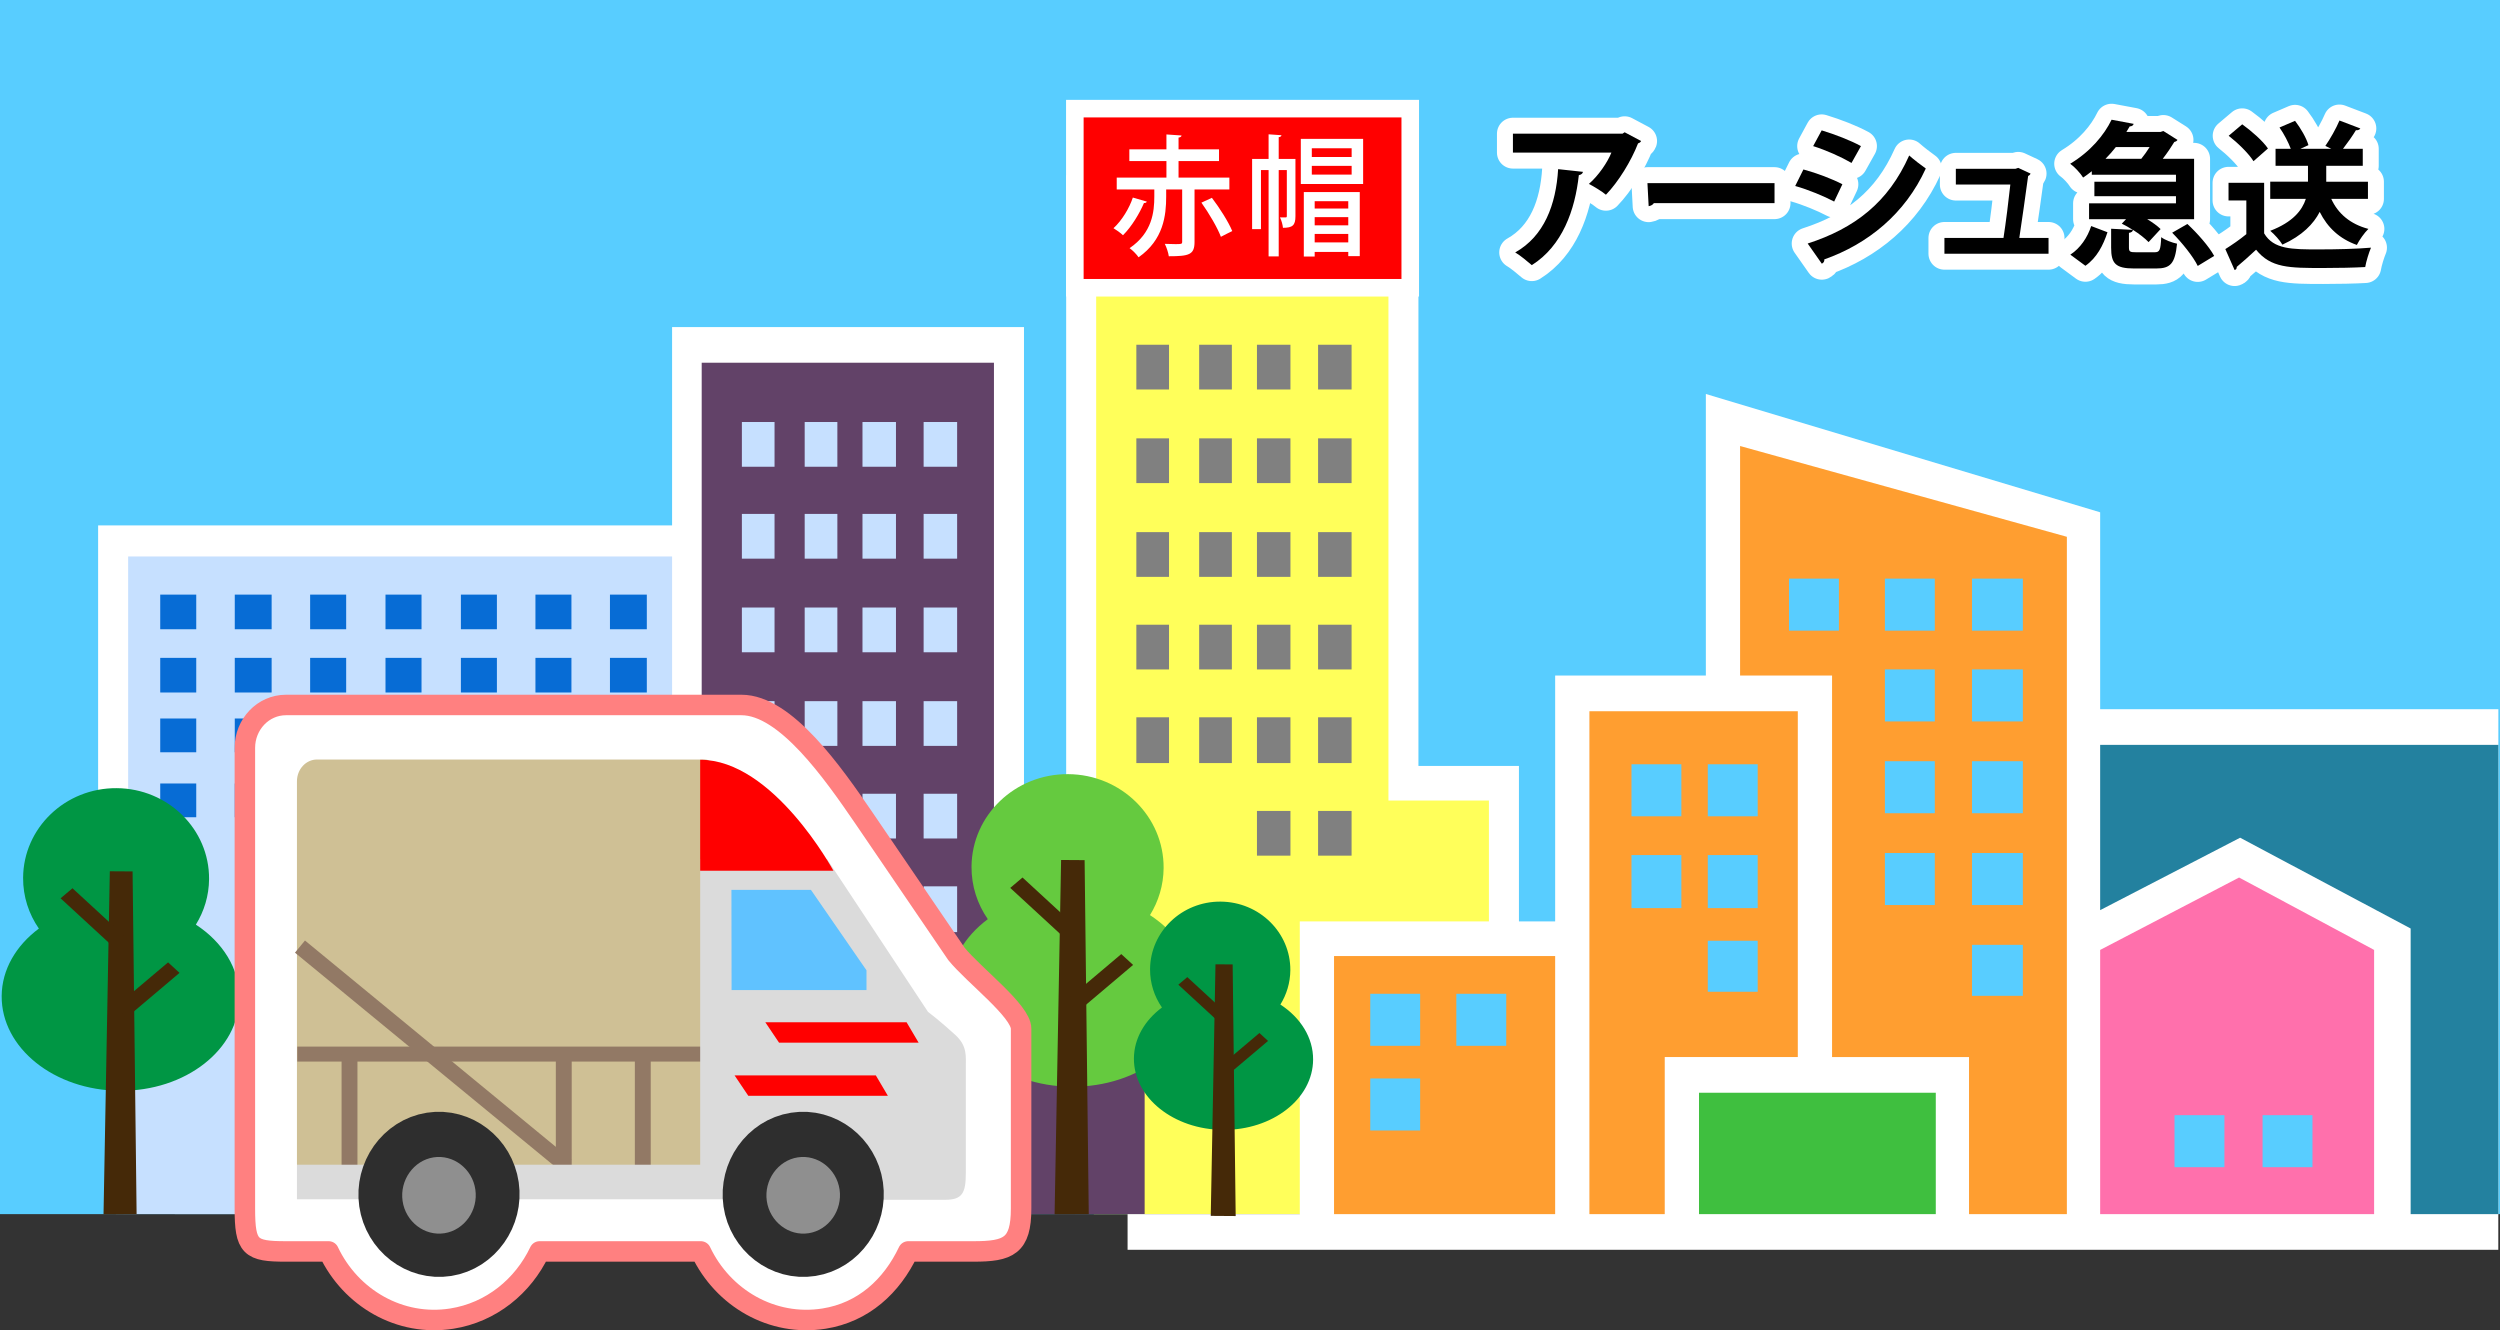
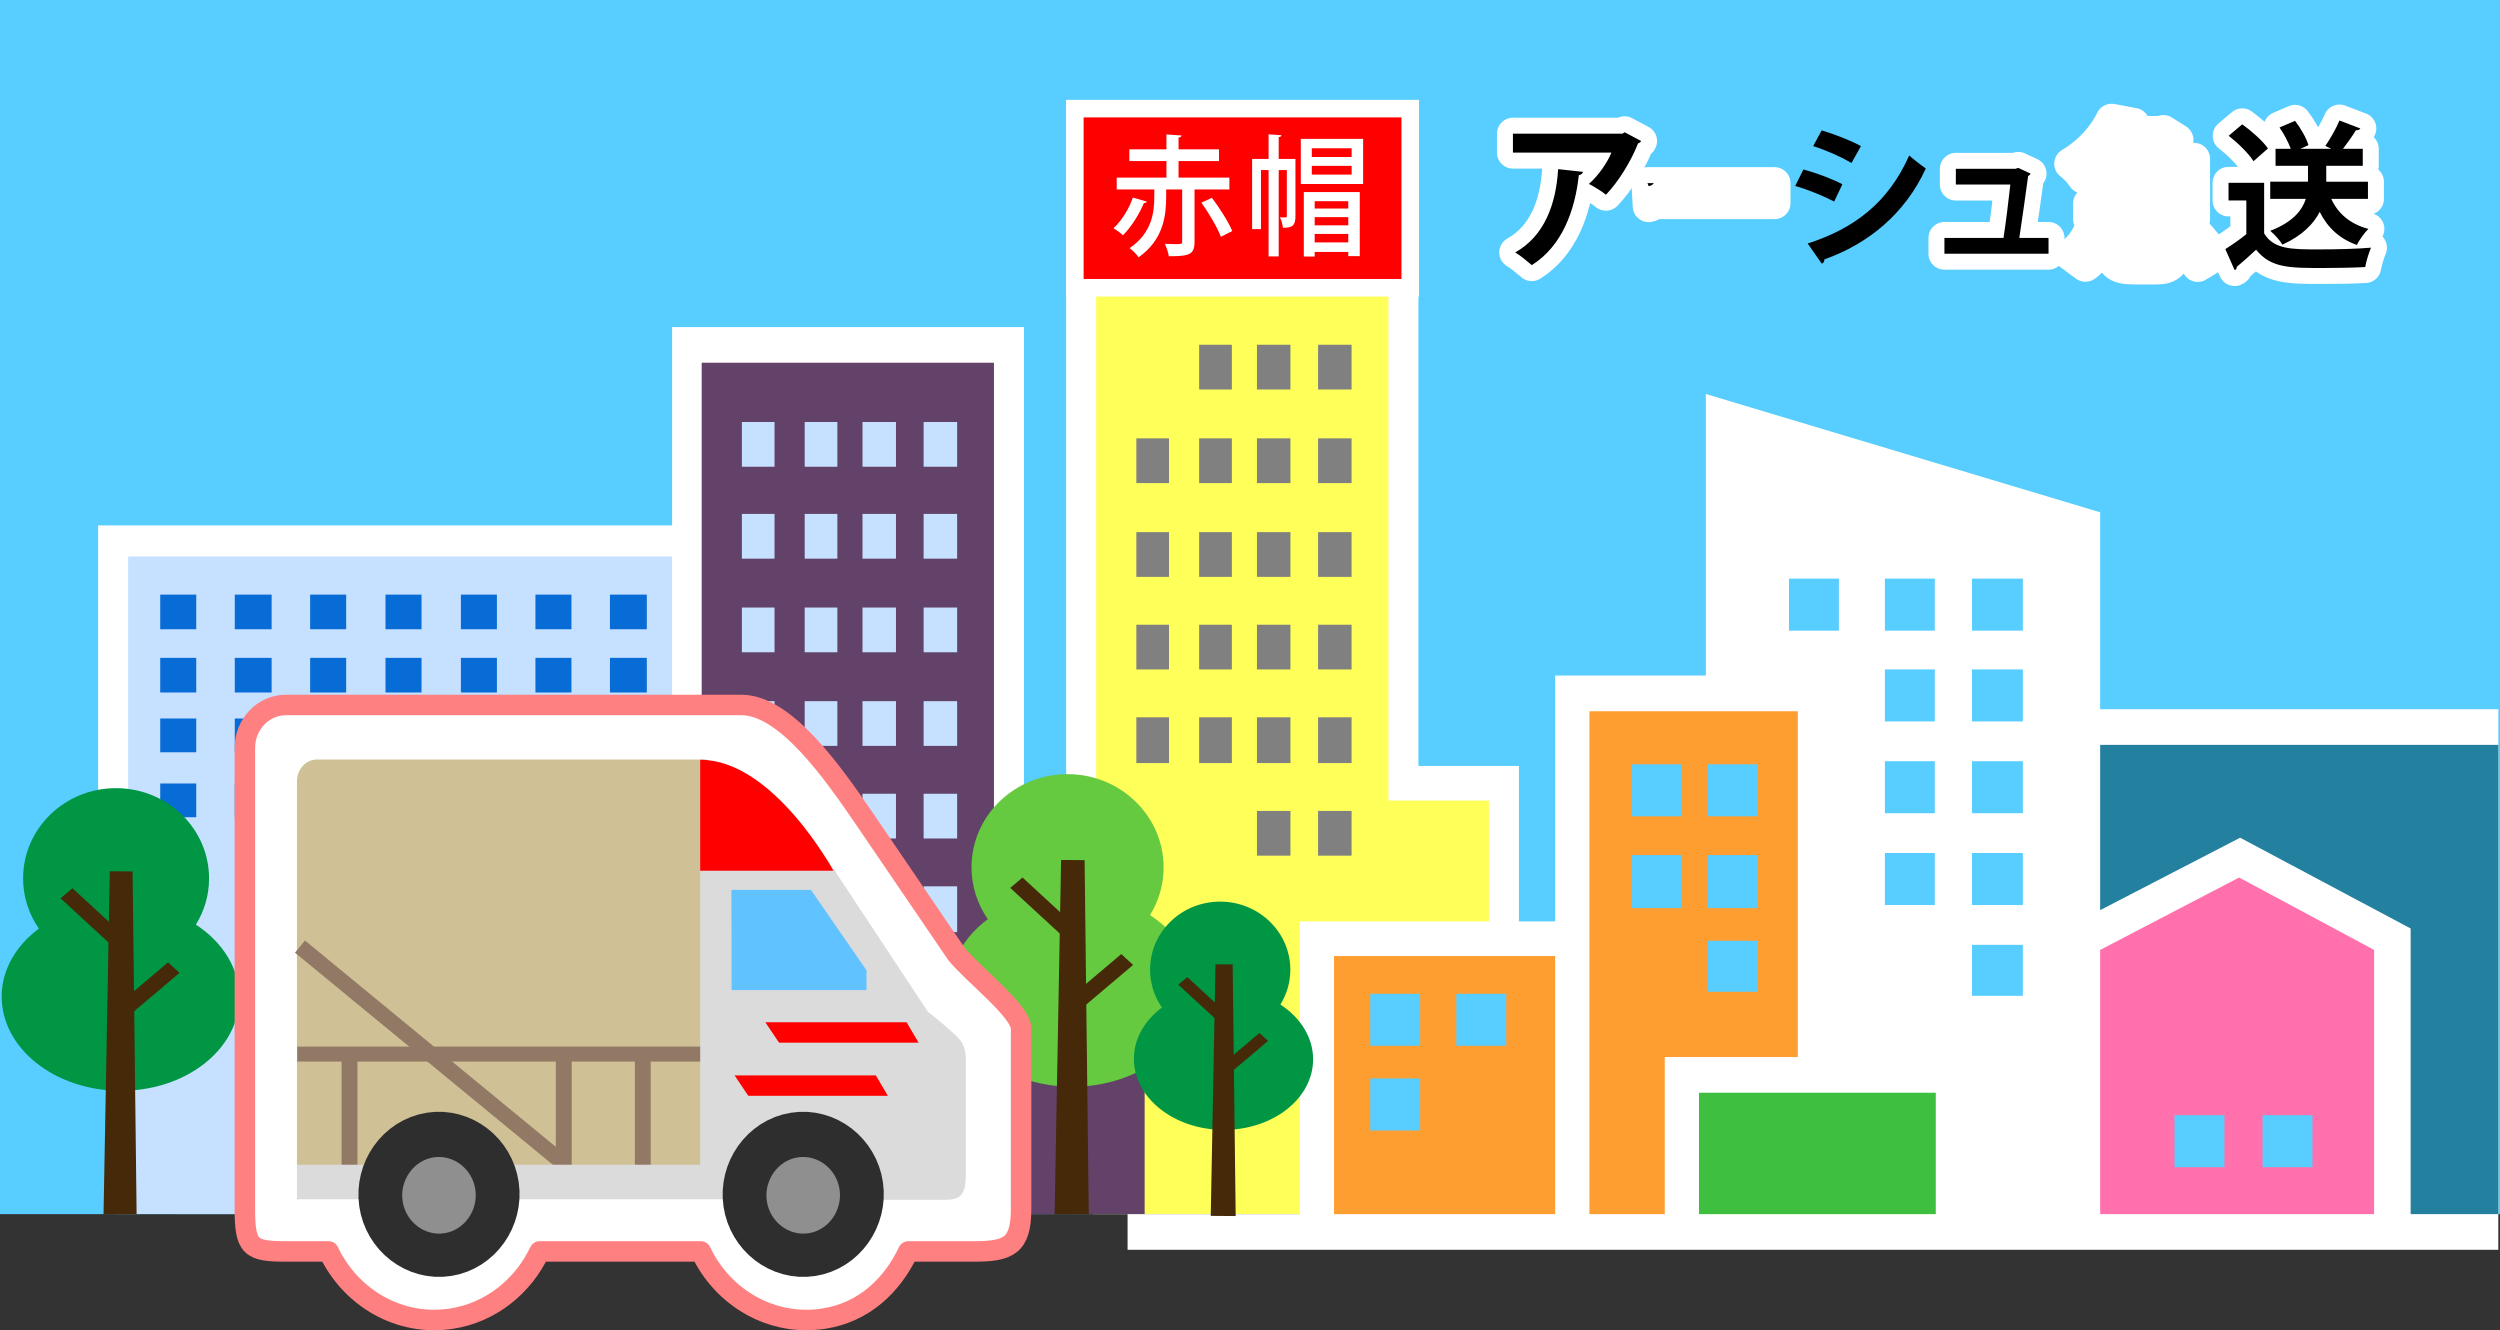
<svg xmlns="http://www.w3.org/2000/svg" xmlns:ns1="http://ns.adobe.com/AdobeIllustrator/10.0/" ns1:viewOrigin="-161.9346 590.6504" ns1:rulerOrigin="0 0" ns1:pageBounds="0 841.8896 320 0" width="637.418" height="339.171" viewBox="0 0 637.418 339.171" overflow="visible" enable-background="new 0 0 637.418 339.171" xml:space="preserve">
  <rect x="0" y="0" width="637.418" height="339.171" fill="#333333" stroke="none" />
  <g id="レイヤー_1" ns1:layer="yes" ns1:dimmedPercent="50" ns1:rgbTrio="#4F008000FFFF">
    <rect ns1:knockout="Off" fill="#58CDFF" width="637.418" height="309.562" />
    <polyline ns1:knockout="Off" fill-rule="evenodd" clip-rule="evenodd" fill="#FFFF5A" points="382.702,230.813 382.702,200.211      356.144,200.211 356.144,49.385 277.169,49.385 277.169,207.497 278.89,207.497 278.89,309.562 382.004,309.562 " />
    <polygon ns1:knockout="Off" fill-rule="evenodd" clip-rule="evenodd" fill="#C6E0FF" points="179.675,309.597 179.675,138.277      29.558,138.277 29.558,309.551 " />
    <polyline ns1:knockout="Off" fill-rule="evenodd" clip-rule="evenodd" fill="#624268" points="291.847,309.562 291.847,207.497      254.105,207.497 254.105,90.189 176.529,90.189 176.529,309.504 " />
    <g ns1:knockout="Off">
      <polygon ns1:knockout="Off" fill-rule="evenodd" clip-rule="evenodd" fill="#076CD5" points="50.036,183.193 40.854,183.193       40.854,191.804 50.036,191.804 50.036,183.193 " />
      <polygon ns1:knockout="Off" fill-rule="evenodd" clip-rule="evenodd" fill="#076CD5" points="50.036,167.734 40.854,167.734       40.854,176.564 50.036,176.564 50.036,167.734 " />
      <polygon ns1:knockout="Off" fill-rule="evenodd" clip-rule="evenodd" fill="#076CD5" points="50.036,151.607 40.854,151.607       40.854,160.438 50.036,160.438 50.036,151.607 " />
      <polygon ns1:knockout="Off" fill-rule="evenodd" clip-rule="evenodd" fill="#076CD5" points="50.036,199.764 40.854,199.764       40.854,208.371 50.036,208.371 50.036,199.764 " />
      <polygon ns1:knockout="Off" fill-rule="evenodd" clip-rule="evenodd" fill="#076CD5" points="69.256,183.193 59.859,183.193       59.859,191.804 69.256,191.804 69.256,183.193 " />
      <polygon ns1:knockout="Off" fill-rule="evenodd" clip-rule="evenodd" fill="#076CD5" points="69.256,167.734 59.859,167.734       59.859,176.564 69.256,176.564 69.256,167.734 " />
      <polygon ns1:knockout="Off" fill-rule="evenodd" clip-rule="evenodd" fill="#076CD5" points="69.256,151.607 59.859,151.607       59.859,160.438 69.256,160.438 69.256,151.607 " />
      <polygon ns1:knockout="Off" fill-rule="evenodd" clip-rule="evenodd" fill="#076CD5" points="69.256,199.764 59.859,199.764       59.859,208.371 69.256,208.371 69.256,199.764 " />
      <polygon ns1:knockout="Off" fill-rule="evenodd" clip-rule="evenodd" fill="#076CD5" points="88.261,183.193 79.075,183.193       79.075,191.804 88.261,191.804 88.261,183.193 " />
      <polygon ns1:knockout="Off" fill-rule="evenodd" clip-rule="evenodd" fill="#076CD5" points="88.261,167.734 79.075,167.734       79.075,176.564 88.261,176.564 88.261,167.734 " />
      <polygon ns1:knockout="Off" fill-rule="evenodd" clip-rule="evenodd" fill="#076CD5" points="88.261,151.607 79.075,151.607       79.075,160.438 88.261,160.438 88.261,151.607 " />
      <polygon ns1:knockout="Off" fill-rule="evenodd" clip-rule="evenodd" fill="#076CD5" points="88.261,199.764 79.075,199.764       79.075,208.371 88.261,208.371 88.261,199.764 " />
-       <polygon ns1:knockout="Off" fill-rule="evenodd" clip-rule="evenodd" fill="#076CD5" points="107.475,183.193 98.291,183.193       98.291,191.804 107.475,191.804 107.475,183.193 " />
      <polygon ns1:knockout="Off" fill-rule="evenodd" clip-rule="evenodd" fill="#076CD5" points="107.475,167.734 98.291,167.734       98.291,176.564 107.475,176.564 107.475,167.734 " />
      <polygon ns1:knockout="Off" fill-rule="evenodd" clip-rule="evenodd" fill="#076CD5" points="107.475,151.607 98.291,151.607       98.291,160.438 107.475,160.438 107.475,151.607 " />
      <polygon ns1:knockout="Off" fill-rule="evenodd" clip-rule="evenodd" fill="#076CD5" points="107.475,199.764 98.291,199.764       98.291,208.371 107.475,208.371 107.475,199.764 " />
      <polygon ns1:knockout="Off" fill-rule="evenodd" clip-rule="evenodd" fill="#076CD5" points="126.693,183.193 117.513,183.193       117.513,191.804 126.693,191.804 126.693,183.193 " />
      <polygon ns1:knockout="Off" fill-rule="evenodd" clip-rule="evenodd" fill="#076CD5" points="126.693,167.734 117.513,167.734       117.513,176.564 126.693,176.564 126.693,167.734 " />
      <polygon ns1:knockout="Off" fill-rule="evenodd" clip-rule="evenodd" fill="#076CD5" points="126.693,151.607 117.513,151.607       117.513,160.438 126.693,160.438 126.693,151.607 " />
      <polygon ns1:knockout="Off" fill-rule="evenodd" clip-rule="evenodd" fill="#076CD5" points="126.693,199.764 117.513,199.764       117.513,208.371 126.693,208.371 126.693,199.764 " />
      <polygon ns1:knockout="Off" fill-rule="evenodd" clip-rule="evenodd" fill="#076CD5" points="145.697,183.193 136.52,183.193       136.52,191.804 145.697,191.804 145.697,183.193 " />
      <polygon ns1:knockout="Off" fill-rule="evenodd" clip-rule="evenodd" fill="#076CD5" points="145.697,167.734 136.52,167.734       136.52,176.564 145.697,176.564 145.697,167.734 " />
      <polygon ns1:knockout="Off" fill-rule="evenodd" clip-rule="evenodd" fill="#076CD5" points="145.697,151.607 136.52,151.607       136.52,160.438 145.697,160.438 145.697,151.607 " />
      <polygon ns1:knockout="Off" fill-rule="evenodd" clip-rule="evenodd" fill="#076CD5" points="145.697,199.764 136.52,199.764       136.52,208.371 145.697,208.371 145.697,199.764 " />
      <polygon ns1:knockout="Off" fill-rule="evenodd" clip-rule="evenodd" fill="#076CD5" points="164.918,183.193 155.519,183.193       155.519,191.804 164.918,191.804 164.918,183.193 " />
      <polygon ns1:knockout="Off" fill-rule="evenodd" clip-rule="evenodd" fill="#076CD5" points="164.918,167.734 155.519,167.734       155.519,176.564 164.918,176.564 164.918,167.734 " />
      <polygon ns1:knockout="Off" fill-rule="evenodd" clip-rule="evenodd" fill="#076CD5" points="164.918,151.607 155.519,151.607       155.519,160.438 164.918,160.438 164.918,151.607 " />
      <polygon ns1:knockout="Off" fill-rule="evenodd" clip-rule="evenodd" fill="#076CD5" points="164.918,199.764 155.519,199.764       155.519,208.371 164.918,208.371 164.918,199.764 " />
      <polyline ns1:knockout="Off" fill-rule="evenodd" clip-rule="evenodd" fill="#FFFFFF" points="32.671,218.979 32.671,141.886       177.886,141.886 177.397,133.955 25.018,133.955 25.018,224.719 " />
    </g>
    <g ns1:knockout="Off">
      <polygon ns1:knockout="Off" fill-rule="evenodd" clip-rule="evenodd" fill="#C6E0FF" points="213.5,119.004 213.5,107.599       205.168,107.599 205.168,119.004 213.5,119.004 " />
      <polygon ns1:knockout="Off" fill-rule="evenodd" clip-rule="evenodd" fill="#C6E0FF" points="228.442,119.004 228.442,107.599       219.905,107.599 219.905,119.004 228.442,119.004 " />
      <polygon ns1:knockout="Off" fill-rule="evenodd" clip-rule="evenodd" fill="#C6E0FF" points="244.036,119.004 244.036,107.599       235.493,107.599 235.493,119.004 244.036,119.004 " />
      <polygon ns1:knockout="Off" fill-rule="evenodd" clip-rule="evenodd" fill="#C6E0FF" points="197.482,119.004 197.482,107.599       189.155,107.599 189.155,119.004 197.482,119.004 " />
      <polygon ns1:knockout="Off" fill-rule="evenodd" clip-rule="evenodd" fill="#C6E0FF" points="213.5,142.439 213.5,131.031       205.168,131.031 205.168,142.439 213.5,142.439 " />
      <polygon ns1:knockout="Off" fill-rule="evenodd" clip-rule="evenodd" fill="#C6E0FF" points="228.442,142.439 228.442,131.031       219.905,131.031 219.905,142.439 228.442,142.439 " />
      <polygon ns1:knockout="Off" fill-rule="evenodd" clip-rule="evenodd" fill="#C6E0FF" points="244.036,142.439 244.036,131.031       235.493,131.031 235.493,142.439 244.036,142.439 " />
      <polygon ns1:knockout="Off" fill-rule="evenodd" clip-rule="evenodd" fill="#C6E0FF" points="197.482,142.439 197.482,131.031       189.155,131.031 189.155,142.439 197.482,142.439 " />
      <polygon ns1:knockout="Off" fill-rule="evenodd" clip-rule="evenodd" fill="#C6E0FF" points="213.5,166.308 213.5,154.899       205.168,154.899 205.168,166.308 213.5,166.308 " />
      <polygon ns1:knockout="Off" fill-rule="evenodd" clip-rule="evenodd" fill="#C6E0FF" points="228.442,166.308 228.442,154.899       219.905,154.899 219.905,166.308 228.442,166.308 " />
      <polygon ns1:knockout="Off" fill-rule="evenodd" clip-rule="evenodd" fill="#C6E0FF" points="244.036,166.308 244.036,154.899       235.493,154.899 235.493,166.308 244.036,166.308 " />
      <polygon ns1:knockout="Off" fill-rule="evenodd" clip-rule="evenodd" fill="#C6E0FF" points="197.482,166.308 197.482,154.899       189.155,154.899 189.155,166.308 197.482,166.308 " />
      <polygon ns1:knockout="Off" fill-rule="evenodd" clip-rule="evenodd" fill="#C6E0FF" points="213.5,190.177 213.5,178.773       205.168,178.773 205.168,190.177 213.5,190.177 " />
      <polygon ns1:knockout="Off" fill-rule="evenodd" clip-rule="evenodd" fill="#C6E0FF" points="228.442,190.177 228.442,178.773       219.905,178.773 219.905,190.177 228.442,190.177 " />
      <polygon ns1:knockout="Off" fill-rule="evenodd" clip-rule="evenodd" fill="#C6E0FF" points="244.036,190.177 244.036,178.773       235.493,178.773 235.493,190.177 244.036,190.177 " />
      <polygon ns1:knockout="Off" fill-rule="evenodd" clip-rule="evenodd" fill="#C6E0FF" points="197.482,190.177 197.482,178.773       189.155,178.773 189.155,190.177 197.482,190.177 " />
      <polygon ns1:knockout="Off" fill-rule="evenodd" clip-rule="evenodd" fill="#C6E0FF" points="213.5,213.786 213.5,202.381       205.168,202.381 205.168,213.786 213.5,213.786 " />
      <polygon ns1:knockout="Off" fill-rule="evenodd" clip-rule="evenodd" fill="#C6E0FF" points="228.442,213.786 228.442,202.381       219.905,202.381 219.905,213.786 228.442,213.786 " />
      <polygon ns1:knockout="Off" fill-rule="evenodd" clip-rule="evenodd" fill="#C6E0FF" points="244.036,213.786 244.036,202.381       235.493,202.381 235.493,213.786 244.036,213.786 " />
      <polygon ns1:knockout="Off" fill-rule="evenodd" clip-rule="evenodd" fill="#C6E0FF" points="197.482,213.786 197.482,202.381       189.155,202.381 189.155,213.786 197.482,213.786 " />
      <polygon ns1:knockout="Off" fill-rule="evenodd" clip-rule="evenodd" fill="#C6E0FF" points="213.5,237.656 213.5,225.986       205.168,225.986 205.168,237.656 213.5,237.656 " />
      <polygon ns1:knockout="Off" fill-rule="evenodd" clip-rule="evenodd" fill="#C6E0FF" points="228.442,237.656 228.442,225.986       219.905,225.986 219.905,237.656 228.442,237.656 " />
      <polygon ns1:knockout="Off" fill-rule="evenodd" clip-rule="evenodd" fill="#C6E0FF" points="244.036,237.656 244.036,225.986       235.493,225.986 235.493,237.656 244.036,237.656 " />
      <polygon ns1:knockout="Off" fill-rule="evenodd" clip-rule="evenodd" fill="#C6E0FF" points="197.482,237.656 197.482,225.986       189.155,225.986 189.155,237.656 197.482,237.656 " />
      <polygon ns1:knockout="Off" fill-rule="evenodd" clip-rule="evenodd" fill="#FFFFFF" points="171.361,83.396 171.361,309.597       178.908,309.597 178.908,92.48 253.426,92.48 253.426,309.562 261.082,309.562 261.082,83.396 " />
    </g>
    <polygon ns1:knockout="Off" fill-rule="evenodd" clip-rule="evenodd" fill="#808080" points="314.082,99.307 314.082,87.897      305.747,87.897 305.747,99.307 314.082,99.307 " />
    <polygon ns1:knockout="Off" fill-rule="evenodd" clip-rule="evenodd" fill="#808080" points="329.021,99.307 329.021,87.897      320.482,87.897 320.482,99.307 329.021,99.307 " />
    <polygon ns1:knockout="Off" fill-rule="evenodd" clip-rule="evenodd" fill="#808080" points="344.609,99.307 344.609,87.897      336.068,87.897 336.068,99.307 344.609,99.307 " />
-     <polygon ns1:knockout="Off" fill-rule="evenodd" clip-rule="evenodd" fill="#808080" points="298.062,99.307 298.062,87.897      289.732,87.897 289.732,99.307 298.062,99.307 " />
    <polygon ns1:knockout="Off" fill-rule="evenodd" clip-rule="evenodd" fill="#808080" points="314.082,123.174 314.082,111.766      305.747,111.766 305.747,123.174 314.082,123.174 " />
    <polygon ns1:knockout="Off" fill-rule="evenodd" clip-rule="evenodd" fill="#808080" points="329.021,123.174 329.021,111.766      320.482,111.766 320.482,123.174 329.021,123.174 " />
    <polygon ns1:knockout="Off" fill-rule="evenodd" clip-rule="evenodd" fill="#808080" points="344.609,123.174 344.609,111.766      336.068,111.766 336.068,123.174 344.609,123.174 " />
    <polygon ns1:knockout="Off" fill-rule="evenodd" clip-rule="evenodd" fill="#808080" points="298.062,123.174 298.062,111.766      289.732,111.766 289.732,123.174 298.062,123.174 " />
    <polygon ns1:knockout="Off" fill-rule="evenodd" clip-rule="evenodd" fill="#808080" points="314.082,147.081 314.082,135.676      305.747,135.676 305.747,147.081 314.082,147.081 " />
    <polygon ns1:knockout="Off" fill-rule="evenodd" clip-rule="evenodd" fill="#808080" points="329.021,147.081 329.021,135.676      320.482,135.676 320.482,147.081 329.021,147.081 " />
    <polygon ns1:knockout="Off" fill-rule="evenodd" clip-rule="evenodd" fill="#808080" points="344.609,147.081 344.609,135.676      336.068,135.676 336.068,147.081 344.609,147.081 " />
    <polygon ns1:knockout="Off" fill-rule="evenodd" clip-rule="evenodd" fill="#808080" points="298.062,147.081 298.062,135.676      289.732,135.676 289.732,147.081 298.062,147.081 " />
    <polygon ns1:knockout="Off" fill-rule="evenodd" clip-rule="evenodd" fill="#808080" points="314.082,170.688 314.082,159.282      305.747,159.282 305.747,170.688 314.082,170.688 " />
    <polygon ns1:knockout="Off" fill-rule="evenodd" clip-rule="evenodd" fill="#808080" points="329.021,170.688 329.021,159.282      320.482,159.282 320.482,170.688 329.021,170.688 " />
    <polygon ns1:knockout="Off" fill-rule="evenodd" clip-rule="evenodd" fill="#808080" points="344.609,170.688 344.609,159.282      336.068,159.282 336.068,170.688 344.609,170.688 " />
    <polygon ns1:knockout="Off" fill-rule="evenodd" clip-rule="evenodd" fill="#808080" points="298.062,170.688 298.062,159.282      289.732,159.282 289.732,170.688 298.062,170.688 " />
    <polygon ns1:knockout="Off" fill-rule="evenodd" clip-rule="evenodd" fill="#808080" points="314.082,194.559 314.082,182.888      305.747,182.888 305.747,194.559 314.082,194.559 " />
    <polygon ns1:knockout="Off" fill-rule="evenodd" clip-rule="evenodd" fill="#808080" points="329.021,194.559 329.021,182.888      320.482,182.888 320.482,194.559 329.021,194.559 " />
    <polygon ns1:knockout="Off" fill-rule="evenodd" clip-rule="evenodd" fill="#808080" points="344.609,194.559 344.609,182.888      336.068,182.888 336.068,194.559 344.609,194.559 " />
    <polygon ns1:knockout="Off" fill-rule="evenodd" clip-rule="evenodd" fill="#808080" points="298.062,194.559 298.062,182.888      289.732,182.888 289.732,194.559 298.062,194.559 " />
    <polygon ns1:knockout="Off" fill-rule="evenodd" clip-rule="evenodd" fill="#808080" points="329.021,218.162 329.021,206.762      320.482,206.762 320.482,218.162 329.021,218.162 " />
    <polygon ns1:knockout="Off" fill-rule="evenodd" clip-rule="evenodd" fill="#808080" points="344.609,218.162 344.609,206.762      336.068,206.762 336.068,218.162 344.609,218.162 " />
    <polygon ns1:knockout="Off" fill-rule="evenodd" clip-rule="evenodd" fill="#FFFFFF" points="361.655,195.317 361.655,44.669      271.837,44.669 271.837,207.967 279.487,207.967 279.487,53.757 354.007,53.757 354.007,200.659 354.007,204.106 356.78,204.106      379.625,204.106 379.625,238.592 387.28,238.592 387.28,195.29 361.657,195.29 " />
    <g>
      <path ns1:knockout="Off" fill-rule="evenodd" clip-rule="evenodd" fill="#009644" d="M49.943,235.75      c2.1-3.405,3.333-7.366,3.363-11.617c0.083-12.705-10.47-23.084-23.557-23.178c-13.094-0.091-23.773,10.13-23.858,22.842      c-0.033,4.792,1.454,9.253,4.018,12.959c-5.793,4.314-9.436,10.415-9.483,17.213C0.341,267.188,13.831,278,30.559,278.115      c16.735,0.117,30.364-10.504,30.451-23.719C61.057,246.904,56.737,240.186,49.943,235.75z" />
      <polygon ns1:knockout="Off" fill-rule="evenodd" clip-rule="evenodd" fill="#452908" points="34.83,309.585 26.395,309.597       28,222.145 33.804,222.183 " />
      <polygon ns1:knockout="Off" fill-rule="evenodd" clip-rule="evenodd" fill="#452908" points="31.462,238.431 28.427,240.996       15.444,229.039 18.479,226.472 " />
      <polygon ns1:knockout="Off" fill-rule="evenodd" clip-rule="evenodd" fill="#452908" points="32.25,259.483 29.332,256.79       42.854,245.372 45.778,248.049 " />
    </g>
    <g>
      <path ns1:knockout="Off" fill-rule="evenodd" clip-rule="evenodd" fill="#65CA3F" d="M293.21,233.32      c2.168-3.518,3.442-7.608,3.474-12c0.084-13.122-10.815-23.843-24.332-23.939c-13.525-0.095-24.555,10.462-24.645,23.593      c-0.033,4.95,1.504,9.559,4.15,13.385c-5.984,4.457-9.745,10.759-9.792,17.78c-0.088,13.653,13.847,24.82,31.123,24.94      c17.287,0.121,31.365-10.849,31.454-24.499C304.689,244.842,300.228,237.902,293.21,233.32z" />
      <polygon ns1:knockout="Off" fill-rule="evenodd" clip-rule="evenodd" fill="#452908" points="277.599,309.585 268.886,309.597       270.546,219.267 276.54,219.307 " />
      <polygon ns1:knockout="Off" fill-rule="evenodd" clip-rule="evenodd" fill="#452908" points="274.122,236.088 270.985,238.739       257.574,226.388 260.71,223.736 " />
      <polygon ns1:knockout="Off" fill-rule="evenodd" clip-rule="evenodd" fill="#452908" points="274.936,257.836 271.922,255.054       285.886,243.259 288.905,246.024 " />
    </g>
    <g>
      <polyline ns1:knockout="Off" fill-rule="evenodd" clip-rule="evenodd" fill="#FFFFFF" points="535.47,318.664 614.051,318.664       614.051,318.664 636.986,318.664 636.986,309.563 637,309.563 637,180.816 535.47,180.816 535.47,130.623 434.936,100.454       434.936,172.239 396.514,172.239 396.514,234.918 331.402,234.918 331.402,309.563 287.496,309.563 287.496,318.664       526.984,318.664 " />
      <polygon ns1:knockout="Off" fill-rule="evenodd" clip-rule="evenodd" fill="#FF9E30" points="396.514,309.563 340.136,309.563       340.136,243.761 396.514,243.761 396.514,309.563 " />
      <polygon ns1:knockout="Off" fill-rule="evenodd" clip-rule="evenodd" fill="#3FBF3F" points="433.189,278.612 493.561,278.612       493.561,309.563 433.189,309.563 433.189,278.612 " />
      <polygon ns1:knockout="Off" fill-rule="evenodd" clip-rule="evenodd" fill="#FF9E30" points="458.38,181.342 458.38,269.51       424.454,269.51 424.454,309.563 405.246,309.563 405.246,181.342 458.38,181.342 " />
-       <polygon ns1:knockout="Off" fill-rule="evenodd" clip-rule="evenodd" fill="#FF9E30" points="526.984,309.563 502.036,309.563       502.036,269.51 467.115,269.51 467.115,172.239 443.665,172.239 443.665,113.719 526.984,136.866 526.984,309.563 " />
      <polygon ns1:knockout="Off" fill-rule="evenodd" clip-rule="evenodd" fill="#FF70AC" points="535.47,242.201 570.893,223.736       605.32,242.201 605.32,309.563 535.47,309.563 535.47,242.201 " />
      <polygon ns1:knockout="Off" fill-rule="evenodd" clip-rule="evenodd" fill="#23819F" points="535.47,189.921 637,189.921       637,309.563 614.637,309.563 614.637,236.738 571.156,213.589 535.47,232.058 535.47,189.921 " />
      <polygon ns1:knockout="Off" fill-rule="evenodd" clip-rule="evenodd" fill="#58CDFF" points="435.428,194.865 448.155,194.865       448.155,208.13 435.428,208.13 435.428,194.865 " />
      <polygon ns1:knockout="Off" fill-rule="evenodd" clip-rule="evenodd" fill="#58CDFF" points="415.974,194.865 428.693,194.865       428.693,208.13 415.974,208.13 415.974,194.865 " />
      <polygon ns1:knockout="Off" fill-rule="evenodd" clip-rule="evenodd" fill="#58CDFF" points="435.428,218.014 448.155,218.014       448.155,231.538 435.428,231.538 435.428,218.014 " />
      <polygon ns1:knockout="Off" fill-rule="evenodd" clip-rule="evenodd" fill="#58CDFF" points="435.428,239.859 448.155,239.859       448.155,252.866 435.428,252.866 435.428,239.859 " />
      <polygon ns1:knockout="Off" fill-rule="evenodd" clip-rule="evenodd" fill="#58CDFF" points="415.974,218.014 428.693,218.014       428.693,231.538 415.974,231.538 415.974,218.014 " />
      <polygon ns1:knockout="Off" fill-rule="evenodd" clip-rule="evenodd" fill="#58CDFF" points="502.79,147.529 515.761,147.529       515.761,160.795 502.79,160.795 502.79,147.529 " />
      <polygon ns1:knockout="Off" fill-rule="evenodd" clip-rule="evenodd" fill="#58CDFF" points="480.587,147.529 493.308,147.529       493.308,160.795 480.587,160.795 480.587,147.529 " />
      <polygon ns1:knockout="Off" fill-rule="evenodd" clip-rule="evenodd" fill="#58CDFF" points="456.134,147.529 468.861,147.529       468.861,160.795 456.134,160.795 456.134,147.529 " />
      <polygon ns1:knockout="Off" fill-rule="evenodd" clip-rule="evenodd" fill="#58CDFF" points="371.318,253.383 384.041,253.383       384.041,266.649 371.318,266.649 371.318,253.383 " />
      <polygon ns1:knockout="Off" fill-rule="evenodd" clip-rule="evenodd" fill="#58CDFF" points="349.369,253.383 362.089,253.383       362.089,266.649 349.369,266.649 349.369,253.383 " />
      <polygon ns1:knockout="Off" fill-rule="evenodd" clip-rule="evenodd" fill="#58CDFF" points="349.369,274.972 362.089,274.972       362.089,288.237 349.369,288.237 349.369,274.972 " />
      <polygon ns1:knockout="Off" fill-rule="evenodd" clip-rule="evenodd" fill="#58CDFF" points="502.79,170.68 515.761,170.68       515.761,183.942 502.79,183.942 502.79,170.68 " />
      <polygon ns1:knockout="Off" fill-rule="evenodd" clip-rule="evenodd" fill="#58CDFF" points="480.587,170.68 493.308,170.68       493.308,183.942 480.587,183.942 480.587,170.68 " />
      <polygon ns1:knockout="Off" fill-rule="evenodd" clip-rule="evenodd" fill="#58CDFF" points="502.79,194.085 515.761,194.085       515.761,207.348 502.79,207.348 502.79,194.085 " />
      <polygon ns1:knockout="Off" fill-rule="evenodd" clip-rule="evenodd" fill="#58CDFF" points="480.587,194.085 493.308,194.085       493.308,207.348 480.587,207.348 480.587,194.085 " />
      <polygon ns1:knockout="Off" fill-rule="evenodd" clip-rule="evenodd" fill="#58CDFF" points="502.79,217.49 515.761,217.49       515.761,230.755 502.79,230.755 502.79,217.49 " />
      <polygon ns1:knockout="Off" fill-rule="evenodd" clip-rule="evenodd" fill="#58CDFF" points="480.587,217.49 493.308,217.49       493.308,230.755 480.587,230.755 480.587,217.49 " />
      <polygon ns1:knockout="Off" fill-rule="evenodd" clip-rule="evenodd" fill="#58CDFF" points="502.79,240.901 515.761,240.901       515.761,253.903 502.79,253.903 502.79,240.901 " />
      <polygon ns1:knockout="Off" fill-rule="evenodd" clip-rule="evenodd" fill="#58CDFF" points="576.881,284.332 589.604,284.332       589.604,297.597 576.881,297.597 576.881,284.332 " />
      <polygon ns1:knockout="Off" fill-rule="evenodd" clip-rule="evenodd" fill="#58CDFF" points="554.428,284.332 567.154,284.332       567.154,297.597 554.428,297.597 554.428,284.332 " />
    </g>
    <g>
      <path ns1:knockout="Off" fill-rule="evenodd" clip-rule="evenodd" fill="#009644" d="M326.459,256.128      c1.579-2.568,2.512-5.559,2.535-8.767c0.063-9.583-7.896-17.407-17.769-17.479c-9.875-0.068-17.93,7.643-17.994,17.228      c-0.024,3.618,1.096,6.979,3.029,9.771c-4.366,3.257-7.117,7.86-7.149,12.982c-0.063,9.971,10.11,18.124,22.728,18.218      c12.618,0.084,22.897-7.923,22.961-17.893C334.842,264.537,331.582,259.473,326.459,256.128z" />
      <polygon ns1:knockout="Off" fill-rule="evenodd" clip-rule="evenodd" fill="#452908" points="315.057,310.052 308.701,310.008       309.91,245.866 314.285,245.896 " />
      <polygon ns1:knockout="Off" fill-rule="evenodd" clip-rule="evenodd" fill="#452908" points="312.516,258.145 310.228,260.08       300.436,251.067 302.725,249.132 " />
      <polygon ns1:knockout="Off" fill-rule="evenodd" clip-rule="evenodd" fill="#452908" points="313.115,274.022 310.911,271.999       321.109,263.382 323.312,265.403 " />
    </g>
    <g>
      <g ns1:knockout="Off">
        <path ns1:knockout="Off" fill="none" stroke="#FFFFFF" stroke-width="8.141" stroke-linecap="round" stroke-linejoin="round" stroke-miterlimit="10" d="       M418.421,35.953c-0.116,0.284-0.389,0.487-0.775,0.608c-1.747,4.499-5.006,9.807-8.188,13.089       c-1.01-0.851-3.066-2.107-4.347-2.756c2.444-2.107,4.734-5.471,5.743-7.983h-25.107v-4.823h27.94l0.544-0.365L418.421,35.953z        M403.597,43.814c-0.039,0.405-0.427,0.729-1.048,0.852c-0.97,8.875-4.191,18.034-11.991,22.937       c-1.048-0.892-2.911-2.472-4.23-3.242c7.374-4.134,10.401-12.158,10.943-21.235L403.597,43.814z" />
        <path ns1:knockout="Off" fill="none" stroke="#FFFFFF" stroke-width="8.141" stroke-linecap="round" stroke-linejoin="round" stroke-miterlimit="10" d="       M420.044,46.692h32.404v5.106h-30.775c-0.232,0.405-0.775,0.688-1.318,0.77L420.044,46.692z" />
-         <path ns1:knockout="Off" fill="none" stroke="#FFFFFF" stroke-width="8.141" stroke-linecap="round" stroke-linejoin="round" stroke-miterlimit="10" d="       M459.812,43.207c3.454,0.932,7.373,2.431,9.935,3.769l-2.096,4.417c-2.522-1.337-6.597-3.04-9.934-3.971L459.812,43.207z        M460.899,62.091c11.914-3.85,20.568-10.455,25.885-22.451c0.971,0.892,3.221,2.634,4.229,3.323       c-5.277,11.55-14.746,19.25-25.885,23.18c0.078,0.405-0.116,0.851-0.621,1.094L460.899,62.091z M464.47,33.238       c3.454,1.054,7.335,2.553,10.013,4.012l-2.407,4.295c-2.716-1.581-6.363-3.201-9.779-4.295L464.47,33.238z" />
        <path ns1:knockout="Off" fill="none" stroke="#FFFFFF" stroke-width="8.141" stroke-linecap="round" stroke-linejoin="round" stroke-miterlimit="10" d="       M522.309,60.673v4.013h-26.544v-4.013h15.057c0.583-3.688,1.359-9.969,1.746-13.616h-13.893v-4.012h15.174l0.737-0.243       l3.143,1.459c-0.116,0.283-0.348,0.486-0.62,0.608c-0.504,3.85-1.669,11.914-2.251,15.804H522.309z" />
        <path ns1:knockout="Off" fill="none" stroke="#FFFFFF" stroke-width="8.141" stroke-linecap="round" stroke-linejoin="round" stroke-miterlimit="10" d="       M542.81,63.104c0,1.095,0.271,1.216,1.901,1.216h4.618c1.319,0,1.553-0.486,1.708-3.85c0.931,0.729,2.833,1.418,4.035,1.662       c-0.505,5.106-1.707,6.322-5.316,6.322h-5.627c-4.773,0-5.859-1.297-5.859-5.309v-4.822l5.511,0.284       c-0.932-0.608-1.902-1.135-2.794-1.58l1.086-1.135h-9.43v-4.052h22.158v-1.824H534v-3.688h20.801v-1.784h-21.46v-0.891       c-0.698,0.567-1.437,1.094-2.213,1.621c-0.697-1.135-2.212-2.756-3.298-3.526c5.2-3.121,8.692-7.375,10.556-11.226l5.627,1.054       c-0.116,0.405-0.465,0.649-1.009,0.649c-0.271,0.486-0.544,0.932-0.854,1.418h8.693l0.737-0.243l3.609,2.27       c-0.155,0.283-0.466,0.445-0.814,0.526c-0.738,1.216-1.786,2.797-2.95,4.296h7.995v15.399h-11.953       c1.358,0.811,2.6,1.703,3.415,2.513l-3.066,3.323c-0.893-0.932-2.367-2.107-3.996-3.121c-0.039,0.405-0.311,0.648-1.01,0.77       V63.104z M537.338,59.214c-1.087,3.323-2.717,6.524-5.627,8.551l-3.842-2.837c2.562-1.662,4.385-4.417,5.316-7.294       L537.338,59.214z M545.953,40.492c0.737-0.892,1.475-1.946,2.135-2.999h-8.616c-0.813,1.013-1.668,2.026-2.639,2.999H545.953z        M560.351,67.806c-1.125-2.35-3.997-5.917-6.52-8.47l3.881-2.229c2.522,2.35,5.511,5.713,6.83,8.145L560.351,67.806z" />
        <path ns1:knockout="Off" fill="none" stroke="#FFFFFF" stroke-width="8.141" stroke-linecap="round" stroke-linejoin="round" stroke-miterlimit="10" d="       M577.282,46.611v12.887c2.406,4.093,7.102,4.093,13.894,4.093c4.463,0,9.74-0.121,13.35-0.446       c-0.505,1.175-1.242,3.526-1.475,4.944c-2.872,0.162-6.907,0.243-10.711,0.243c-8.692,0-13.351,0-17.114-4.661       c-1.708,1.581-3.454,3.161-4.928,4.377c0,0.446-0.155,0.689-0.544,0.811l-2.367-5.35c1.669-1.053,3.647-2.391,5.355-3.809       v-8.591h-4.541v-4.498H577.282z M571.694,31.698c2.367,1.702,5.238,4.215,6.559,6.16l-3.687,3.242       c-1.204-1.945-3.998-4.66-6.326-6.484L571.694,31.698z M603.749,50.704h-9.353c1.708,3.769,4.852,6.443,9.469,7.659       c-1.009,0.973-2.328,2.837-2.949,4.093c-4.424-1.581-7.45-4.417-9.469-8.429c-1.553,3.039-4.425,6.038-9.508,8.348       c-0.583-1.013-2.057-2.675-3.105-3.526c5.821-2.229,8.15-5.269,9.082-8.146h-9.082v-4.376h9.625v-4.053h-8.266v-4.336h3.88       c-0.62-1.662-1.707-3.769-2.872-5.43l3.959-1.702c1.436,1.864,2.911,4.417,3.416,6.2l-2.058,0.932h7.878l-1.514-0.729       c1.242-1.783,2.756-4.458,3.609-6.483l5.317,2.026c-0.194,0.324-0.544,0.486-1.126,0.446c-0.854,1.418-2.135,3.242-3.299,4.741       h5.045v4.336h-9.313v4.053h10.633V50.704z" />
      </g>
      <g ns1:knockout="Off">
        <path ns1:knockout="Off" d="M418.421,35.953c-0.116,0.284-0.389,0.487-0.775,0.608c-1.747,4.499-5.006,9.807-8.188,13.089       c-1.01-0.851-3.066-2.107-4.347-2.756c2.444-2.107,4.734-5.471,5.743-7.983h-25.107v-4.823h27.94l0.544-0.365L418.421,35.953z        M403.597,43.814c-0.039,0.405-0.427,0.729-1.048,0.852c-0.97,8.875-4.191,18.034-11.991,22.937       c-1.048-0.892-2.911-2.472-4.23-3.242c7.374-4.134,10.401-12.158,10.943-21.235L403.597,43.814z" />
-         <path ns1:knockout="Off" d="M420.044,46.692h32.404v5.106h-30.775c-0.232,0.405-0.775,0.688-1.318,0.77L420.044,46.692z" />
+         <path ns1:knockout="Off" d="M420.044,46.692h32.404h-30.775c-0.232,0.405-0.775,0.688-1.318,0.77L420.044,46.692z" />
        <path ns1:knockout="Off" d="M459.812,43.207c3.454,0.932,7.373,2.431,9.935,3.769l-2.096,4.417       c-2.522-1.337-6.597-3.04-9.934-3.971L459.812,43.207z M460.899,62.091c11.914-3.85,20.568-10.455,25.885-22.451       c0.971,0.892,3.221,2.634,4.229,3.323c-5.277,11.55-14.746,19.25-25.885,23.18c0.078,0.405-0.116,0.851-0.621,1.094       L460.899,62.091z M464.47,33.238c3.454,1.054,7.335,2.553,10.013,4.012l-2.407,4.295c-2.716-1.581-6.363-3.201-9.779-4.295       L464.47,33.238z" />
        <path ns1:knockout="Off" d="M522.309,60.673v4.013h-26.544v-4.013h15.057c0.583-3.688,1.359-9.969,1.746-13.616h-13.893v-4.012       h15.174l0.737-0.243l3.143,1.459c-0.116,0.283-0.348,0.486-0.62,0.608c-0.504,3.85-1.669,11.914-2.251,15.804H522.309z" />
-         <path ns1:knockout="Off" d="M542.81,63.104c0,1.095,0.271,1.216,1.901,1.216h4.618c1.319,0,1.553-0.486,1.708-3.85       c0.931,0.729,2.833,1.418,4.035,1.662c-0.505,5.106-1.707,6.322-5.316,6.322h-5.627c-4.773,0-5.859-1.297-5.859-5.309v-4.822       l5.511,0.284c-0.932-0.608-1.902-1.135-2.794-1.58l1.086-1.135h-9.43v-4.052h22.158v-1.824H534v-3.688h20.801v-1.784h-21.46       v-0.891c-0.698,0.567-1.437,1.094-2.213,1.621c-0.697-1.135-2.212-2.756-3.298-3.526c5.2-3.121,8.692-7.375,10.556-11.226       l5.627,1.054c-0.116,0.405-0.465,0.649-1.009,0.649c-0.271,0.486-0.544,0.932-0.854,1.418h8.693l0.737-0.243l3.609,2.27       c-0.155,0.283-0.466,0.445-0.814,0.526c-0.738,1.216-1.786,2.797-2.95,4.296h7.995v15.399h-11.953       c1.358,0.811,2.6,1.703,3.415,2.513l-3.066,3.323c-0.893-0.932-2.367-2.107-3.996-3.121c-0.039,0.405-0.311,0.648-1.01,0.77       V63.104z M537.338,59.214c-1.087,3.323-2.717,6.524-5.627,8.551l-3.842-2.837c2.562-1.662,4.385-4.417,5.316-7.294       L537.338,59.214z M545.953,40.492c0.737-0.892,1.475-1.946,2.135-2.999h-8.616c-0.813,1.013-1.668,2.026-2.639,2.999H545.953z        M560.351,67.806c-1.125-2.35-3.997-5.917-6.52-8.47l3.881-2.229c2.522,2.35,5.511,5.713,6.83,8.145L560.351,67.806z" />
        <path ns1:knockout="Off" d="M577.282,46.611v12.887c2.406,4.093,7.102,4.093,13.894,4.093c4.463,0,9.74-0.121,13.35-0.446       c-0.505,1.175-1.242,3.526-1.475,4.944c-2.872,0.162-6.907,0.243-10.711,0.243c-8.692,0-13.351,0-17.114-4.661       c-1.708,1.581-3.454,3.161-4.928,4.377c0,0.446-0.155,0.689-0.544,0.811l-2.367-5.35c1.669-1.053,3.647-2.391,5.355-3.809       v-8.591h-4.541v-4.498H577.282z M571.694,31.698c2.367,1.702,5.238,4.215,6.559,6.16l-3.687,3.242       c-1.204-1.945-3.998-4.66-6.326-6.484L571.694,31.698z M603.749,50.704h-9.353c1.708,3.769,4.852,6.443,9.469,7.659       c-1.009,0.973-2.328,2.837-2.949,4.093c-4.424-1.581-7.45-4.417-9.469-8.429c-1.553,3.039-4.425,6.038-9.508,8.348       c-0.583-1.013-2.057-2.675-3.105-3.526c5.821-2.229,8.15-5.269,9.082-8.146h-9.082v-4.376h9.625v-4.053h-8.266v-4.336h3.88       c-0.62-1.662-1.707-3.769-2.872-5.43l3.959-1.702c1.436,1.864,2.911,4.417,3.416,6.2l-2.058,0.932h7.878l-1.514-0.729       c1.242-1.783,2.756-4.458,3.609-6.483l5.317,2.026c-0.194,0.324-0.544,0.486-1.126,0.446c-0.854,1.418-2.135,3.242-3.299,4.741       h5.045v4.336h-9.313v4.053h10.633V50.704z" />
      </g>
      <g>
        <rect x="274.049" y="27.699" ns1:knockout="Off" fill="#FF0000" stroke="#FFFFFF" stroke-width="4.478" stroke-miterlimit="10" width="85.519" height="45.671" />
      </g>
      <g ns1:knockout="Off">
        <path ns1:knockout="Off" fill="#FFFFFF" d="M292.403,51.402c-0.095,0.266-0.35,0.366-0.732,0.366       c-1.083,2.56-3.121,6.018-5.35,8.212c-0.605-0.598-1.751-1.396-2.42-1.795c2.166-1.962,4.076-5.187,4.936-7.814L292.403,51.402       z M313.451,48.31h-8.884v13.368c0,3.258-1.37,3.657-6.56,3.657c-0.127-0.931-0.573-2.261-1.019-3.159       c0.956,0.033,1.943,0.066,2.675,0.066c1.529,0,1.751,0,1.751-0.599V48.31h-4.076v1.796c0,4.789-0.669,11.04-7.038,15.496       c-0.478-0.732-1.56-1.829-2.292-2.328c5.764-3.923,6.305-9.21,6.305-13.234V48.31h-9.584v-3.025h12.673v-4.223h-9.457v-2.993       h9.457v-3.791l3.853,0.266c-0.032,0.267-0.223,0.466-0.764,0.533v2.992h10.317v2.993h-10.317v4.223h12.959V48.31z        M308.994,50.438c1.974,2.593,4.235,6.151,5.19,8.479c-0.796,0.399-1.656,0.798-2.897,1.463       c-0.859-2.294-3.025-5.985-4.967-8.712L308.994,50.438z" />
        <path ns1:knockout="Off" fill="#FFFFFF" d="M330.296,40.529v14.598c0,2.328-0.733,2.959-3.185,2.959       c-0.063-0.765-0.383-1.929-0.764-2.66h1.464c0.224,0,0.287-0.066,0.287-0.366V43.355h-2.069v22.013h-2.58V43.355h-1.942v15.063       h-2.261v-17.89h4.203v-6.284l3.279,0.232c-0.031,0.267-0.222,0.433-0.699,0.499v5.553H330.296z M331.665,35.408h15.889v11.505       h-15.889V35.408z M332.429,65.401V48.975h14.266v16.327h-2.93v-1.064H335.2v1.164H332.429z M344.625,40.03v-2.228h-10.158       v2.228H344.625z M344.625,44.52v-2.228h-10.158v2.228H344.625z M343.765,51.302H335.2v1.862h8.564V51.302z M335.2,57.454h8.564       v-2.095H335.2V57.454z M335.2,61.81h8.564v-2.162H335.2V61.81z" />
      </g>
    </g>
    <g>
      <path ns1:knockout="Off" fill="#FFFFFF" stroke="#FF8080" stroke-width="5.225" stroke-linecap="round" stroke-linejoin="round" d="      M243.866,243.219c-0.397-0.623-18.604-27.363-23.587-34.637c-7.841-11.445-19.934-28.835-31.231-28.835H72.901      c-5.778,0-10.467,4.893-10.467,10.929v117.47c0,9.889,1.364,10.931,10.467,10.931H83.79      c5.631,11.897,18.169,19.212,31.383,17.129c10.064-1.584,18.196-8.257,22.407-17.129h41.105      c5.638,11.897,18.177,19.212,31.388,17.129c10.061-1.584,17.294-8.257,21.502-17.129h16.644c8.938,0,12.129-1.389,12.129-10.931      c0,0,0-36.586,0-45.876C260.349,257.766,248.312,248.686,243.866,243.219z" />
      <path ns1:knockout="Off" fill="#CFC095" d="M179.675,296.747c0,3.069-2.294,5.557-5.122,5.557h-93.72      c-2.829,0-5.121-2.487-5.121-5.557v-97.538c0-3.071,2.292-5.559,5.121-5.559h98.777c2.83,0,0.065,2.487,0.065,5.559V296.747z" />
      <line ns1:knockout="Off" fill="none" stroke="#927965" stroke-width="3.82" x1="179.25" y1="268.756" x2="75.801" y2="268.756" />
      <line ns1:knockout="Off" fill="none" stroke="#927965" stroke-width="4.048" x1="163.888" y1="268.756" x2="163.888" y2="297.945" />
      <line ns1:knockout="Off" fill="none" stroke="#927965" stroke-width="4.015" x1="76.481" y1="241.348" x2="144.426" y2="297.233" />
      <line ns1:knockout="Off" fill="none" stroke="#927965" stroke-width="4.048" x1="143.742" y1="268.756" x2="143.742" y2="297.945" />
      <line ns1:knockout="Off" fill="none" stroke="#927965" stroke-width="4.048" x1="89.116" y1="268.756" x2="89.116" y2="297.945" />
      <path ns1:knockout="Off" fill="#DBDBDB" d="M202.977,305.908c0,0,33.673,0,38.026,0c4.353,0,5.25-1.735,5.25-6.807      c0-5.072,0-23.719,0-26.788s0.402-5.63-2.689-8.455c-4.016-3.668-6.957-5.87-6.957-5.87l-25.731-38.932l-32.354-0.045v86.63      L202.977,305.908z" />
      <path ns1:knockout="Off" fill="#FF0000" d="M212.496,222.015c0,0-15.28-28.298-33.974-28.298v28.298H212.496z" />
      <rect x="75.712" y="296.966" ns1:knockout="Off" fill="#DBDBDB" width="128.544" height="8.809" />
      <path ns1:knockout="Off" fill="none" stroke="#2E2E2E" stroke-width="17.189" d="M100.107,306.378      c0.981,6.736,7.145,11.479,13.607,10.462c6.46-1.017,11.006-7.443,10.034-14.18c-0.979-6.738-7.138-11.481-13.604-10.462      C103.677,293.214,99.136,299.642,100.107,306.378z" />
      <path ns1:knockout="Off" fill="#8F8F8F" d="M102.647,306.222c0.77,5.285,5.604,9.009,10.678,8.208      c5.075-0.796,8.644-5.841,7.875-11.126c-0.765-5.289-5.601-9.009-10.676-8.21C105.454,295.891,101.883,300.934,102.647,306.222z      " />
      <path ns1:knockout="Off" fill="none" stroke="#2E2E2E" stroke-width="17.189" d="M192.972,306.378      c0.984,6.736,7.145,11.479,13.606,10.462c6.462-1.017,11.008-7.443,10.035-14.18c-0.979-6.738-7.138-11.481-13.604-10.462      C196.542,293.214,192.003,299.642,192.972,306.378z" />
      <path ns1:knockout="Off" fill="#8F8F8F" d="M195.512,306.222c0.771,5.285,5.606,9.009,10.68,8.208      c5.075-0.796,8.642-5.841,7.874-11.126c-0.767-5.289-5.602-9.009-10.677-8.21C198.32,295.891,194.75,300.934,195.512,306.222z" />
      <polygon ns1:knockout="Off" fill="#60C2FF" points="186.492,226.887 206.76,226.887 220.928,247.4 220.928,252.435       186.528,252.428 " />
      <polygon ns1:knockout="Off" fill="#FF0000" points="187.29,274.191 223.31,274.191 226.381,279.397 190.794,279.397 " />
      <polygon ns1:knockout="Off" fill="#FF0000" points="195.125,260.637 231.145,260.637 234.216,265.843 198.628,265.843 " />
    </g>
  </g>
</svg>